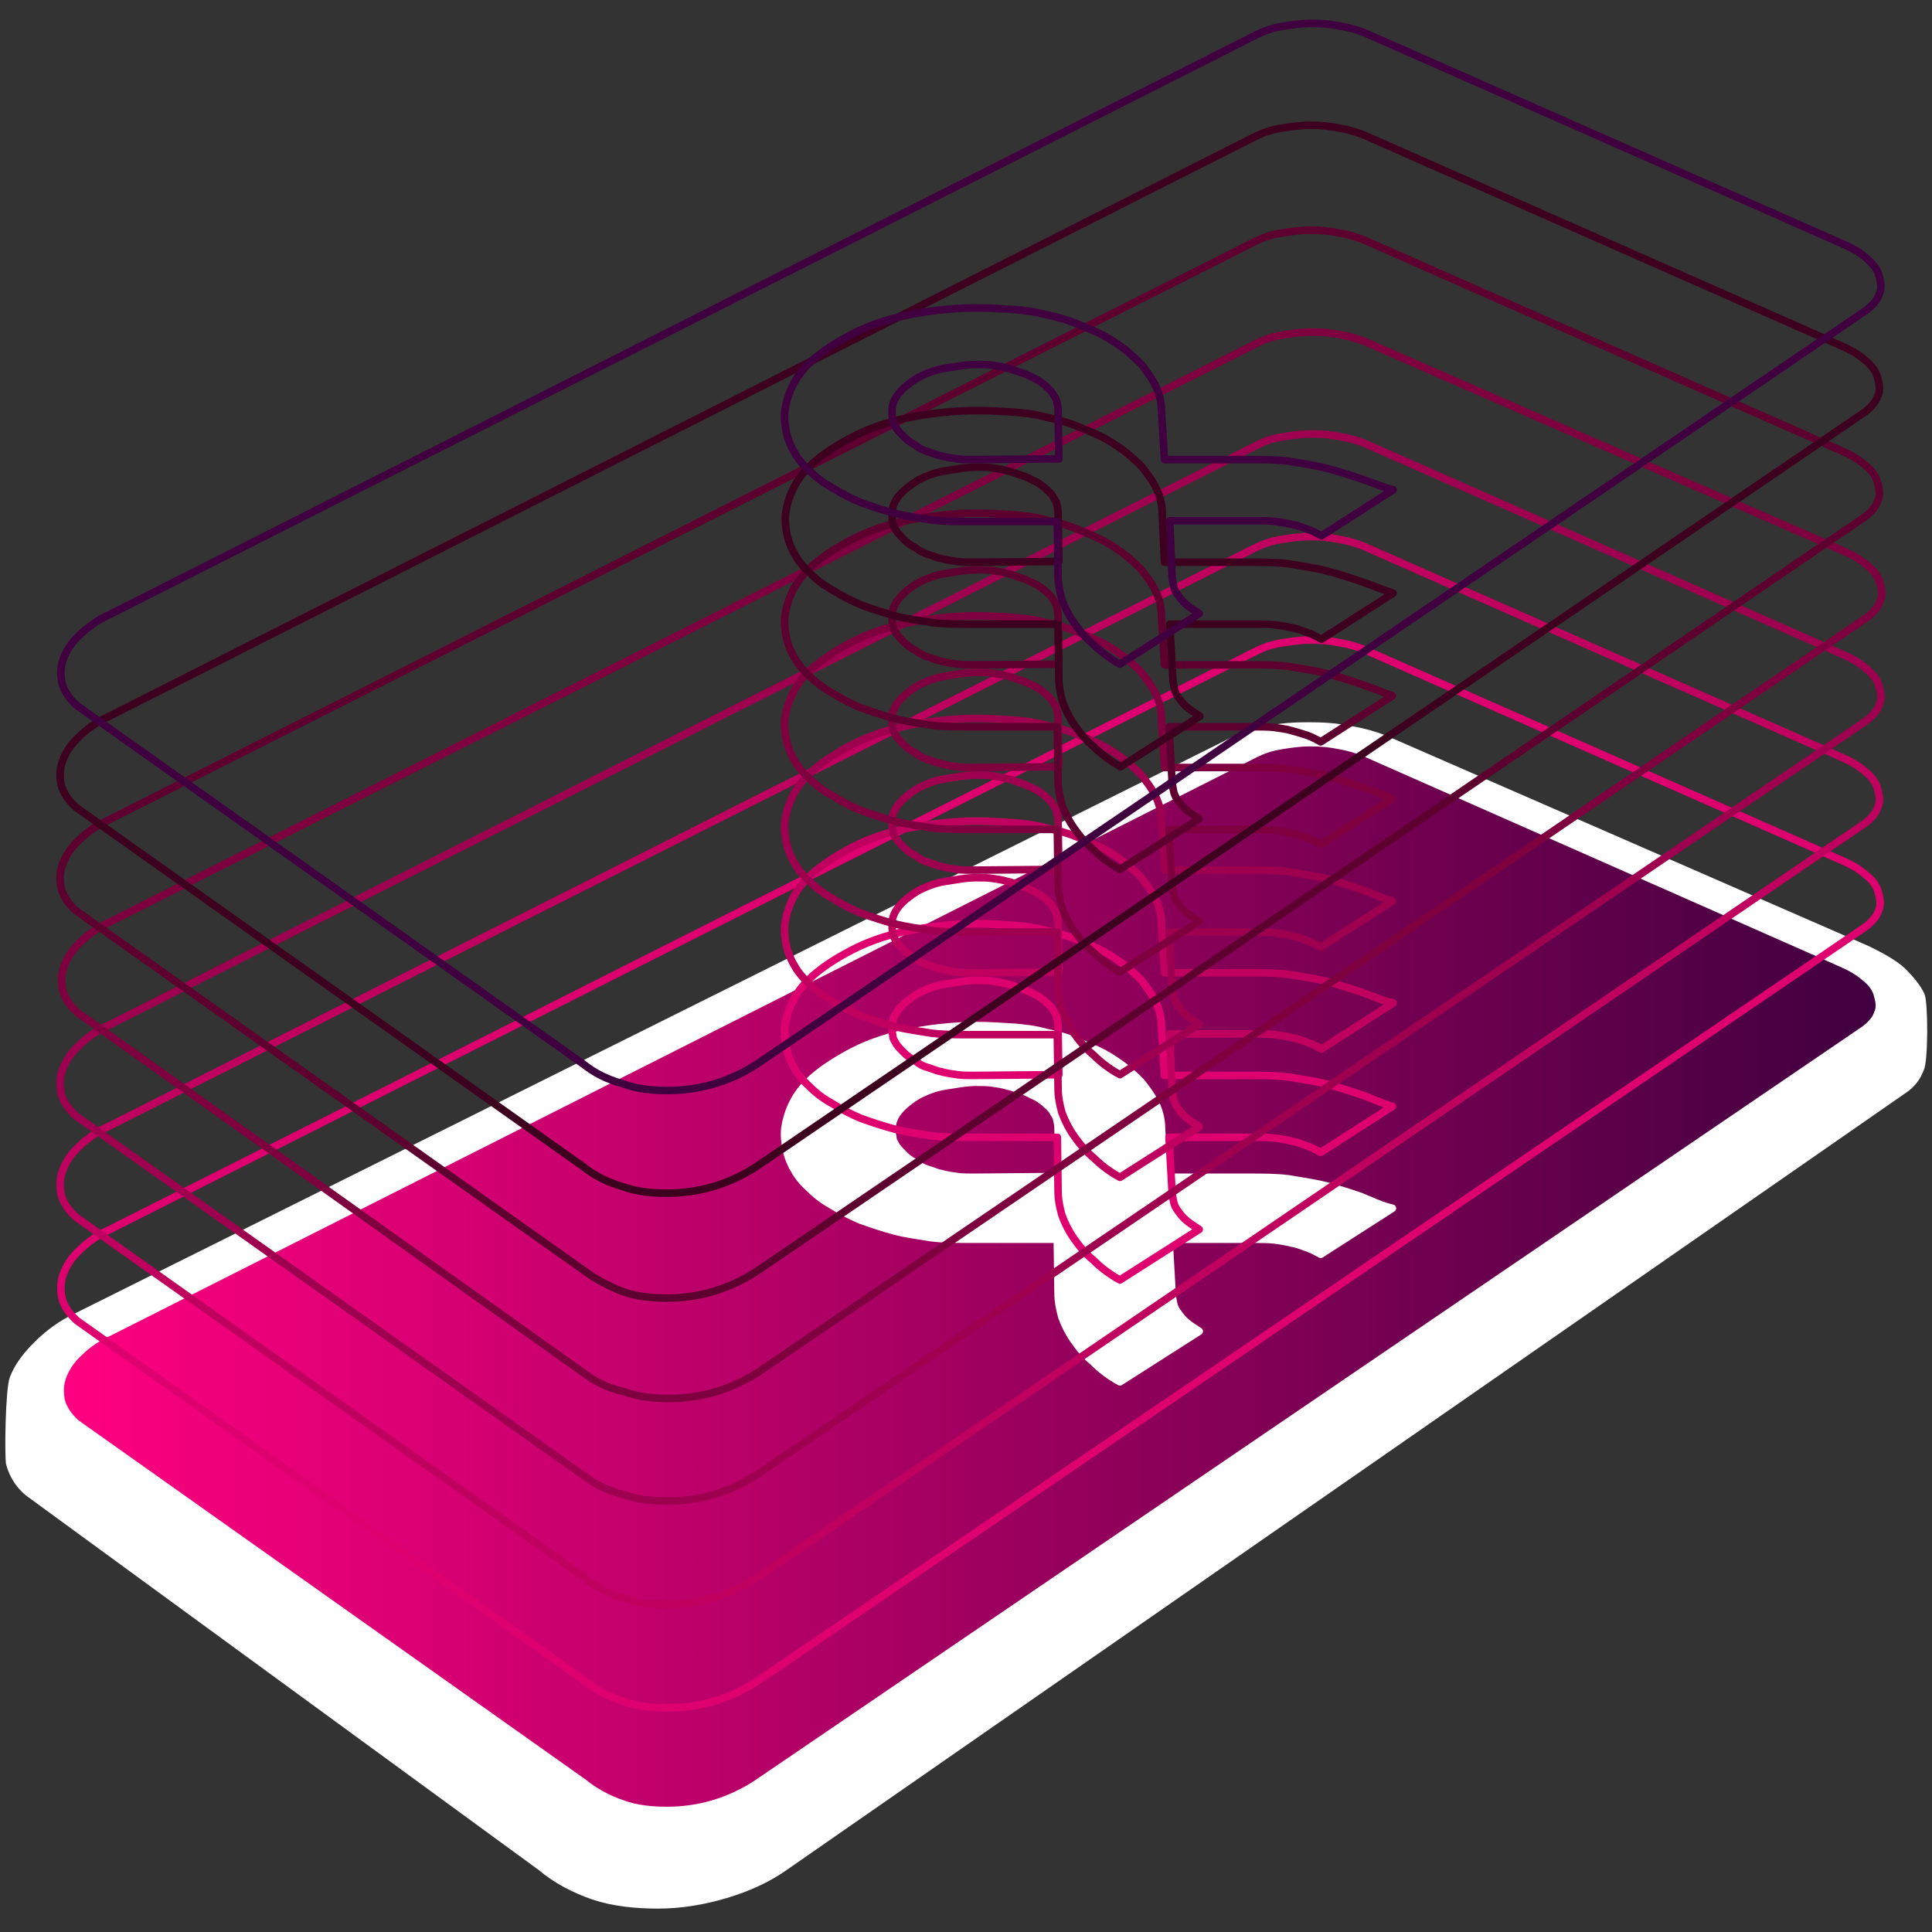
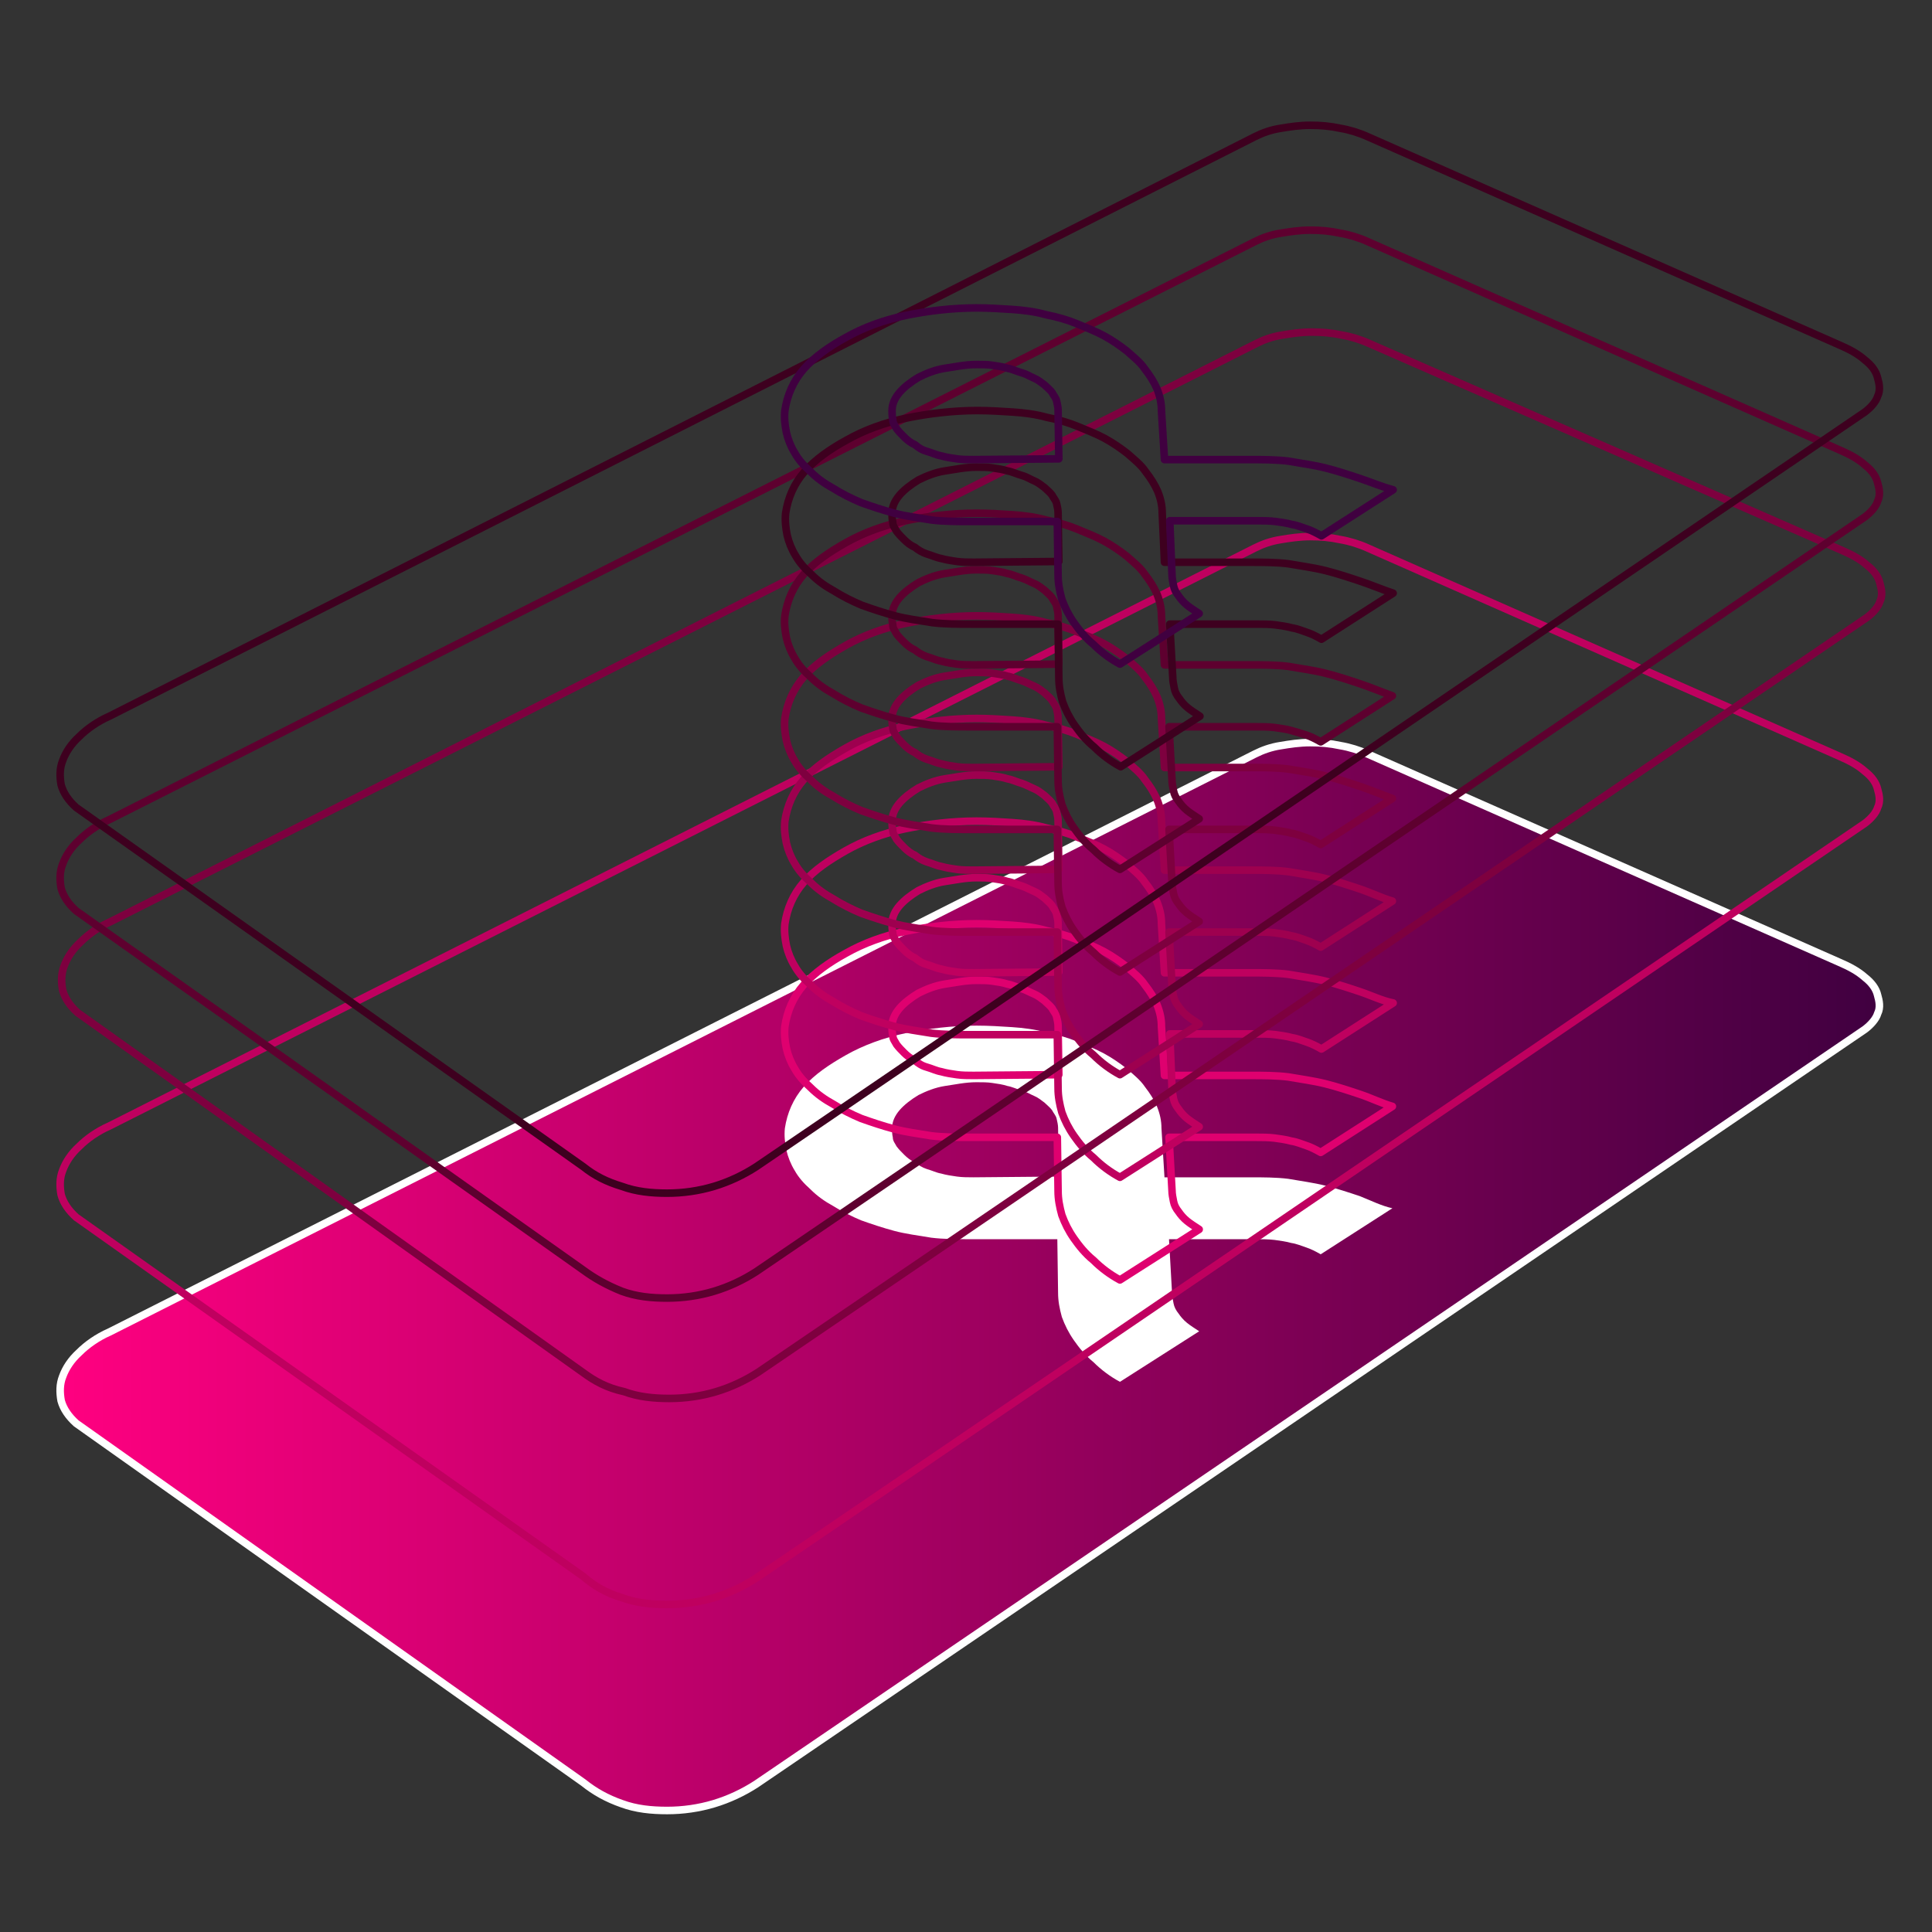
<svg xmlns="http://www.w3.org/2000/svg" version="1.1" id="Layer_1" x="0px" y="0px" viewBox="0 0 256 256" style="enable-background:new 0 0 256 256;" xml:space="preserve">
  <rect x="0" y="0" width="256" height="256" fill="#333333" stroke="none" />
  <style type="text/css">
	.st0{fill:#FFFFFF;}
	.st1{fill:url(#SVGID_1_);}
	.st2{fill:none;stroke:#FFFFFF;stroke-linecap:round;stroke-linejoin:round;stroke-miterlimit:10;}
	.st3{fill:none;stroke:#DF006F;stroke-linecap:round;stroke-linejoin:round;stroke-miterlimit:10;}
	.st4{fill:none;stroke:#BF005F;stroke-linecap:round;stroke-linejoin:round;stroke-miterlimit:10;}
	.st5{fill:none;stroke:#9E004F;stroke-linecap:round;stroke-linejoin:round;stroke-miterlimit:10;}
	.st6{fill:none;stroke:#7E003F;stroke-linecap:round;stroke-linejoin:round;stroke-miterlimit:10;}
	.st7{fill:none;stroke:#5E002F;stroke-linecap:round;stroke-linejoin:round;stroke-miterlimit:10;}
	.st8{fill:none;stroke:#3E001F;stroke-linecap:round;stroke-linejoin:round;stroke-miterlimit:10;}
	.st9{fill:none;stroke:#400040;stroke-linecap:round;stroke-linejoin:round;stroke-miterlimit:10;}
</style>
  <g>
    <g>
-       <path class="st0" d="M255,131.7c-0.5-1.1-1.4-2.2-2.6-3.4c-1.2-1.1-2.9-2-4.7-2.9l-63.5-27.7c-1.6-0.7-3.4-1.2-5.2-1.5    c-1.9-0.4-3.7-0.5-5.6-0.5s-3.7,0.1-5.5,0.5c-1.7,0.4-3.4,0.9-4.7,1.5l-153,76.2c-2.4,1.1-4.2,2.5-5.7,4s-2.6,3-3.2,4.6    S0.6,192.8,0.8,194c0.4,1.5,1.2,3,2.7,4.2l67.9,49.6c2,1.7,4.5,3,7.1,3.9c2.7,0.9,5.7,1.2,8.7,1.2s6.1-0.5,9.1-1.4    s5.7-2.1,8.2-3.9l147.9-102.7c1.4-0.9,2.1-2,2.5-3.1C255.5,140.8,255.5,132.8,255,131.7z" />
      <linearGradient id="SVGID_1_" gradientUnits="userSpaceOnUse" x1="7.969" y1="169.15" x2="249.031" y2="169.15">
        <stop offset="0" style="stop-color:#FF0080" />
        <stop offset="1" style="stop-color:#400040" />
      </linearGradient>
      <path class="st1" d="M77.3,236.2l-67.2-47.6c-1-0.9-1.7-1.9-2-3c-0.2-1.1-0.2-2.2,0.2-3.2c0.4-1.1,1.1-2.2,2.2-3.2    c1-1,2.4-2,4-2.7l151.8-76.6c1-0.5,2.1-0.9,3.4-1.1c1.2-0.2,2.5-0.4,3.9-0.4s2.6,0.1,4,0.4c1.2,0.2,2.5,0.6,3.6,1.1l62.5,27.6    c1.4,0.6,2.5,1.2,3.4,2c0.9,0.7,1.5,1.5,1.7,2.4c0.2,0.7,0.4,1.6,0,2.4c-0.2,0.7-0.9,1.5-1.7,2.1l-146.9,100    c-1.7,1.1-3.6,2-5.6,2.6s-4.1,0.9-6.2,0.9s-4.1-0.2-6-0.9C80.4,238.3,78.8,237.4,77.3,236.2" />
      <path class="st0" d="M180.2,158.5c-1.5-0.5-3-1-4.6-1.4s-3.2-0.6-4.9-0.9c-1.6-0.2-3.4-0.2-5-0.2h-11.4l-0.4-6.5    c0-1-0.2-1.9-0.6-2.9c-0.4-0.9-0.9-1.7-1.6-2.6c-0.6-0.9-1.5-1.6-2.4-2.4c-0.9-0.7-1.9-1.4-3-2s-2.4-1.1-3.6-1.6    c-1.2-0.5-2.6-0.9-4.1-1.2c-1.4-0.4-3-0.6-4.5-0.7c-1.5-0.1-3.1-0.2-4.7-0.2c-3.2,0-6.5,0.4-9.4,1s-5.6,1.6-7.9,2.9    s-4.2,2.6-5.6,4.2c-1.4,1.6-2.2,3.5-2.5,5.5c-0.1,1,0,1.9,0.2,2.9c0.2,0.9,0.6,1.9,1.1,2.7c0.5,0.9,1.2,1.7,2.1,2.5    c0.9,0.9,1.9,1.6,3,2.2c1.1,0.7,2.5,1.4,3.7,1.9c1.4,0.5,2.9,1,4.4,1.4s3.1,0.6,4.9,0.9c1.6,0.2,3.4,0.2,5.1,0.2h11.6l0.1,7.1    c0,1.1,0.2,2.1,0.5,3.2c0.4,1.1,0.9,2.1,1.6,3.1c0.7,1,1.5,2,2.6,2.9c1,1,2.2,1.9,3.5,2.6l10.5-6.7c-0.6-0.4-1.1-0.7-1.6-1.1    c-0.5-0.4-0.9-0.9-1.1-1.2c-0.4-0.5-0.6-0.9-0.7-1.4c-0.1-0.5-0.2-1-0.2-1.4l-0.4-7.1h11.6c0.7,0,1.6,0,2.4,0.1    c0.7,0.1,1.5,0.2,2.2,0.4c0.7,0.1,1.4,0.4,2,0.6c0.6,0.2,1.2,0.5,1.9,0.9l9.5-6.1C183.1,159.8,181.7,159.1,180.2,158.5z M129,156    c-0.7,0-1.5,0-2.2-0.1s-1.4-0.2-2.1-0.4c-0.6-0.1-1.2-0.4-1.9-0.6c-0.6-0.2-1.1-0.5-1.6-0.9c-0.5-0.2-1-0.6-1.4-1s-0.7-0.7-1-1.1    c-0.2-0.4-0.5-0.7-0.5-1.2c-0.1-0.4-0.1-0.9-0.1-1.2c0-0.9,0.4-1.7,1-2.4s1.5-1.4,2.5-2c1-0.5,2.2-1,3.5-1.2    c1.4-0.2,2.7-0.5,4.2-0.5c0.7,0,1.5,0,2.1,0.1c0.7,0.1,1.4,0.2,2,0.4c0.6,0.1,1.2,0.4,1.9,0.6s1.1,0.5,1.6,0.7s1,0.6,1.4,0.9    c0.4,0.4,0.7,0.6,1,1c0.2,0.4,0.5,0.7,0.6,1.1c0.1,0.4,0.2,0.9,0.2,1.2l0.1,6.5L129,156z" />
      <g>
        <g>
          <g>
            <path class="st2" d="M77.3,236.2l-67.2-47.6c-1-0.9-1.7-1.9-2-3c-0.2-1.1-0.2-2.2,0.2-3.2c0.4-1.1,1.1-2.2,2.2-3.2       c1-1,2.4-2,4-2.7l151.8-76.6c1-0.5,2.1-0.9,3.4-1.1c1.2-0.2,2.5-0.4,3.9-0.4s2.6,0.1,4,0.4c1.2,0.2,2.5,0.6,3.6,1.1l62.5,27.6       c1.4,0.6,2.5,1.2,3.4,2c0.9,0.7,1.5,1.5,1.7,2.4c0.2,0.7,0.4,1.6,0,2.4c-0.2,0.7-0.9,1.5-1.7,2.1l-146.9,100       c-1.7,1.1-3.6,2-5.6,2.6s-4.1,0.9-6.2,0.9s-4.1-0.2-6-0.9C80.4,238.3,78.8,237.4,77.3,236.2" />
          </g>
-           <path class="st2" d="M129,156c-0.7,0-1.5,0-2.2-0.1s-1.4-0.2-2.1-0.4c-0.6-0.1-1.2-0.4-1.9-0.6c-0.6-0.2-1.1-0.5-1.6-0.9      c-0.5-0.2-1-0.6-1.4-1s-0.7-0.7-1-1.1c-0.2-0.4-0.5-0.7-0.5-1.2c-0.1-0.4-0.1-0.9-0.1-1.2c0-0.9,0.4-1.7,1-2.4s1.5-1.4,2.5-2      c1-0.5,2.2-1,3.5-1.2c1.4-0.2,2.7-0.5,4.2-0.5c0.7,0,1.5,0,2.1,0.1c0.7,0.1,1.4,0.2,2,0.4c0.6,0.1,1.2,0.4,1.9,0.6      s1.1,0.5,1.6,0.7s1,0.6,1.4,0.9c0.4,0.4,0.7,0.6,1,1c0.2,0.4,0.5,0.7,0.6,1.1c0.1,0.4,0.2,0.9,0.2,1.2l0.1,6.5L129,156z       M180.2,158.5c-1.5-0.5-3-1-4.6-1.4s-3.2-0.6-4.9-0.9c-1.6-0.2-3.4-0.2-5-0.2h-11.4l-0.4-6.5c0-1-0.2-1.9-0.6-2.9      c-0.4-0.9-0.9-1.7-1.6-2.6c-0.6-0.9-1.5-1.6-2.4-2.4c-0.9-0.7-1.9-1.4-3-2s-2.4-1.1-3.6-1.6c-1.2-0.5-2.6-0.9-4.1-1.2      c-1.4-0.4-3-0.6-4.5-0.7c-1.5-0.1-3.1-0.2-4.7-0.2c-3.2,0-6.5,0.4-9.4,1s-5.6,1.6-7.9,2.9s-4.2,2.6-5.6,4.2      c-1.4,1.6-2.2,3.5-2.5,5.5c-0.1,1,0,1.9,0.2,2.9c0.2,0.9,0.6,1.9,1.1,2.7c0.5,0.9,1.2,1.7,2.1,2.5c0.9,0.9,1.9,1.6,3,2.2      c1.1,0.7,2.5,1.4,3.7,1.9c1.4,0.5,2.9,1,4.4,1.4s3.1,0.6,4.9,0.9c1.6,0.2,3.4,0.2,5.1,0.2h11.6l0.1,7.1c0,1.1,0.2,2.1,0.5,3.2      c0.4,1.1,0.9,2.1,1.6,3.1c0.7,1,1.5,2,2.6,2.9c1,1,2.2,1.9,3.5,2.6l10.5-6.7c-0.6-0.4-1.1-0.7-1.6-1.1c-0.5-0.4-0.9-0.9-1.1-1.2      c-0.4-0.5-0.6-0.9-0.7-1.4c-0.1-0.5-0.2-1-0.2-1.4l-0.4-7.1h11.6c0.7,0,1.6,0,2.4,0.1c0.7,0.1,1.5,0.2,2.2,0.4      c0.7,0.1,1.4,0.4,2,0.6c0.6,0.2,1.2,0.5,1.9,0.9l9.5-6.1C183.1,159.8,181.7,159.1,180.2,158.5z" />
        </g>
        <g>
-           <path class="st3" d="M77.3,222.6L10.2,175c-1-0.9-1.7-1.9-2-3c-0.2-1.1-0.2-2.2,0.2-3.2c0.4-1.1,1.1-2.2,2.2-3.2      c1-1,2.4-2,4-2.7l151.8-76.6c1-0.5,2.1-0.9,3.4-1.1c1.2-0.2,2.5-0.4,3.9-0.4s2.6,0.1,4,0.4c1.2,0.2,2.5,0.6,3.6,1.1l62.5,27.6      c1.4,0.6,2.5,1.2,3.4,2c0.9,0.7,1.5,1.5,1.7,2.4c0.2,0.7,0.4,1.6,0,2.4c-0.2,0.7-0.9,1.5-1.7,2.1l-146.9,100      c-1.7,1.1-3.6,2-5.6,2.6s-4.1,0.9-6.2,0.9s-4.1-0.2-6-0.9C80.4,224.7,78.8,223.8,77.3,222.6" />
          <path class="st3" d="M129,142.5c-0.7,0-1.5,0-2.2-0.1s-1.4-0.2-2.1-0.4c-0.6-0.1-1.2-0.4-1.9-0.6s-1.1-0.5-1.6-0.9      c-0.5-0.2-1-0.6-1.4-1s-0.7-0.7-1-1.1c-0.2-0.4-0.5-0.7-0.5-1.2c-0.1-0.4-0.1-0.9-0.1-1.2c0-0.9,0.4-1.7,1-2.4s1.5-1.4,2.5-2      c1-0.5,2.2-1,3.5-1.2c1.4-0.2,2.7-0.5,4.2-0.5c0.7,0,1.5,0,2.1,0.1c0.7,0.1,1.4,0.2,2,0.4c0.6,0.1,1.2,0.4,1.9,0.6      c0.6,0.2,1.1,0.5,1.6,0.7s1,0.6,1.4,0.9c0.4,0.4,0.7,0.6,1,1c0.2,0.4,0.5,0.7,0.6,1.1c0.1,0.4,0.2,0.9,0.2,1.2l0.1,6.5      L129,142.5z M180.2,145c-1.5-0.5-3-1-4.6-1.4s-3.2-0.6-4.9-0.9c-1.6-0.2-3.4-0.2-5-0.2h-11.4l-0.4-6.5c0-1-0.2-1.9-0.6-2.9      c-0.4-0.9-0.9-1.7-1.6-2.6c-0.6-0.9-1.5-1.6-2.4-2.4c-0.9-0.7-1.9-1.4-3-2s-2.4-1.1-3.6-1.6c-1.2-0.5-2.6-0.9-4.1-1.2      c-1.4-0.4-3-0.6-4.5-0.7s-3.1-0.2-4.7-0.2c-3.2,0-6.5,0.4-9.4,1s-5.6,1.6-7.9,2.9c-2.2,1.2-4.2,2.6-5.6,4.2      c-1.4,1.6-2.2,3.5-2.5,5.5c-0.1,1,0,1.9,0.2,2.9c0.2,0.9,0.6,1.9,1.1,2.7c0.5,0.9,1.2,1.7,2.1,2.5c0.9,0.9,1.9,1.6,3,2.2      c1.1,0.7,2.5,1.4,3.7,1.9c1.4,0.5,2.9,1,4.4,1.4s3.1,0.6,4.9,0.9c1.6,0.2,3.4,0.2,5.1,0.2h11.6l0.1,7.1c0,1.1,0.2,2.1,0.5,3.2      c0.4,1.1,0.9,2.1,1.6,3.1c0.7,1,1.5,2,2.6,2.9c1,1,2.2,1.9,3.5,2.6l10.5-6.7c-0.6-0.4-1.1-0.7-1.6-1.1c-0.5-0.4-0.9-0.9-1.1-1.2      c-0.4-0.5-0.6-0.9-0.7-1.4c-0.1-0.5-0.2-1-0.2-1.4l-0.4-7.1h11.6c0.7,0,1.6,0,2.4,0.1c0.7,0.1,1.5,0.2,2.2,0.4      c0.7,0.1,1.4,0.4,2,0.6s1.2,0.5,1.9,0.9l9.5-6.1C183.1,146.2,181.7,145.5,180.2,145z" />
        </g>
        <g>
          <path class="st4" d="M77.3,208.9l-67.2-47.6c-1-0.9-1.7-1.9-2-3c-0.2-1.1-0.2-2.2,0.2-3.2c0.4-1.1,1.1-2.2,2.2-3.2      c1-1,2.4-2,4-2.7l151.8-76.6c1-0.5,2.1-0.9,3.4-1.1c1.2-0.2,2.5-0.4,3.9-0.4s2.6,0.1,4,0.4c1.2,0.2,2.5,0.6,3.6,1.1l62.5,27.6      c1.4,0.6,2.5,1.2,3.4,2c0.9,0.7,1.5,1.5,1.7,2.4c0.2,0.7,0.4,1.6,0,2.4c-0.2,0.7-0.9,1.5-1.7,2.1l-146.9,100      c-1.7,1.1-3.6,2-5.6,2.6s-4.1,0.9-6.2,0.9s-4.1-0.2-6-0.9C80.4,211.1,78.8,210.2,77.3,208.9" />
          <path class="st4" d="M129,128.9c-0.7,0-1.5,0-2.2-0.1s-1.4-0.2-2.1-0.4c-0.6-0.1-1.2-0.4-1.9-0.6s-1.1-0.5-1.6-0.9      c-0.5-0.2-1-0.6-1.4-1s-0.7-0.7-1-1.1c-0.2-0.4-0.5-0.7-0.5-1.2c-0.1-0.4-0.1-0.9-0.1-1.2c0-0.9,0.4-1.7,1-2.4      c0.6-0.7,1.5-1.4,2.5-2c1-0.5,2.2-1,3.5-1.2c1.4-0.2,2.7-0.5,4.2-0.5c0.7,0,1.5,0,2.1,0.1c0.7,0.1,1.4,0.2,2,0.4      c0.6,0.1,1.2,0.4,1.9,0.6c0.6,0.2,1.1,0.5,1.6,0.7s1,0.6,1.4,0.9c0.4,0.4,0.7,0.6,1,1c0.2,0.4,0.5,0.7,0.6,1.1s0.2,0.9,0.2,1.2      l0.1,6.5L129,128.9z M180.2,131.4c-1.5-0.5-3-1-4.6-1.4s-3.2-0.6-4.9-0.9c-1.6-0.2-3.4-0.2-5-0.2h-11.4l-0.4-6.5      c0-1-0.2-1.9-0.6-2.9c-0.4-0.9-0.9-1.7-1.6-2.6c-0.6-0.9-1.5-1.6-2.4-2.4c-0.9-0.7-1.9-1.4-3-2s-2.4-1.1-3.6-1.6      c-1.2-0.5-2.6-0.9-4.1-1.2c-1.4-0.4-3-0.6-4.5-0.7s-3.1-0.2-4.7-0.2c-3.2,0-6.5,0.4-9.4,1s-5.6,1.6-7.9,2.9s-4.2,2.6-5.6,4.2      s-2.2,3.5-2.5,5.5c-0.1,1,0,1.9,0.2,2.9c0.2,0.9,0.6,1.9,1.1,2.7c0.5,0.9,1.2,1.7,2.1,2.5c0.9,0.9,1.9,1.6,3,2.2      c1.1,0.7,2.5,1.4,3.7,1.9c1.4,0.5,2.9,1,4.4,1.4s3.1,0.6,4.9,0.9c1.6,0.2,3.4,0.2,5.1,0.2h11.6l0.1,7.1c0,1.1,0.2,2.1,0.5,3.2      c0.4,1.1,0.9,2.1,1.6,3.1c0.7,1,1.5,2,2.6,2.9c1,1,2.2,1.9,3.5,2.6l10.5-6.7c-0.6-0.4-1.1-0.7-1.6-1.1c-0.5-0.4-0.9-0.9-1.1-1.2      c-0.4-0.5-0.6-0.9-0.7-1.4c-0.1-0.5-0.2-1-0.2-1.4L155,137h11.6c0.7,0,1.6,0,2.4,0.1c0.7,0.1,1.5,0.2,2.2,0.4      c0.7,0.1,1.4,0.4,2,0.6c0.6,0.2,1.2,0.5,1.9,0.9l9.5-6.1C183.1,132.6,181.7,131.9,180.2,131.4z" />
        </g>
        <g>
-           <path class="st5" d="M77.3,195.5l-67.2-47.6c-1-0.9-1.7-1.9-2-3c-0.2-1.1-0.2-2.2,0.2-3.2c0.4-1.1,1.1-2.2,2.2-3.2      c1-1,2.4-2,4-2.7l152-76.8c1-0.5,2.1-0.9,3.4-1.1c1.2-0.2,2.5-0.4,3.9-0.4s2.6,0.1,4,0.4c1.2,0.2,2.5,0.6,3.6,1.1l62.5,27.6      c1.4,0.6,2.5,1.2,3.4,2s1.5,1.5,1.7,2.4c0.2,0.7,0.4,1.6,0,2.4c-0.2,0.7-0.9,1.5-1.7,2.1l-147,99.9c-1.7,1.1-3.6,2-5.6,2.6      s-4.1,0.9-6.2,0.9s-4.1-0.2-6-0.9C80.4,197.5,78.8,196.6,77.3,195.5" />
          <path class="st5" d="M129,115.3c-0.7,0-1.5,0-2.2-0.1s-1.4-0.2-2.1-0.4c-0.6-0.1-1.2-0.4-1.9-0.6c-0.6-0.2-1.1-0.5-1.6-0.9      c-0.5-0.2-1-0.6-1.4-1s-0.7-0.7-1-1.1c-0.2-0.4-0.5-0.7-0.5-1.2c-0.1-0.4-0.1-0.9-0.1-1.2c0-0.9,0.4-1.7,1-2.4      c0.6-0.7,1.5-1.4,2.5-2c1-0.5,2.2-1,3.5-1.2c1.4-0.2,2.7-0.5,4.2-0.5c0.7,0,1.5,0,2.1,0.1c0.7,0.1,1.4,0.2,2,0.4      c0.6,0.1,1.2,0.4,1.9,0.6c0.6,0.2,1.1,0.5,1.6,0.7s1,0.6,1.4,0.9c0.4,0.4,0.7,0.6,1,1c0.2,0.4,0.5,0.7,0.6,1.1s0.2,0.9,0.2,1.2      l0.1,6.5L129,115.3z M180.2,117.8c-1.5-0.5-3-1-4.6-1.4s-3.2-0.6-4.9-0.9c-1.6-0.2-3.4-0.2-5-0.2h-11.4l-0.4-6.5      c0-1-0.2-1.9-0.6-2.9c-0.4-0.9-0.9-1.7-1.6-2.6c-0.6-0.9-1.5-1.6-2.4-2.4c-0.9-0.7-1.9-1.4-3-2s-2.4-1.1-3.6-1.6      c-1.2-0.5-2.6-0.9-4.1-1.2c-1.4-0.4-3-0.6-4.5-0.7s-3.1-0.2-4.7-0.2c-3.2,0-6.5,0.4-9.4,1s-5.6,1.6-7.9,2.9s-4.2,2.6-5.6,4.2      s-2.2,3.5-2.5,5.5c-0.1,1,0,1.9,0.2,2.9c0.2,0.9,0.6,1.9,1.1,2.7c0.5,0.9,1.2,1.7,2.1,2.5c0.9,0.9,1.9,1.6,3,2.2      c1.1,0.7,2.5,1.4,3.7,1.9c1.4,0.5,2.9,1,4.4,1.4s3.1,0.6,4.9,0.9c1.6,0.2,3.4,0.2,5.1,0.2h11.6l0.1,7.1c0,1.1,0.2,2.1,0.5,3.2      c0.4,1.1,0.9,2.1,1.6,3.1c0.7,1,1.5,2,2.6,2.9c1,1,2.2,1.9,3.5,2.6l10.5-6.7c-0.6-0.4-1.1-0.7-1.6-1.1c-0.5-0.4-0.9-0.9-1.1-1.2      c-0.4-0.5-0.6-0.9-0.7-1.4c-0.1-0.5-0.2-1-0.2-1.4l-0.4-7.1h11.6c0.7,0,1.6,0,2.4,0.1c0.7,0.1,1.5,0.2,2.2,0.4      c0.7,0.1,1.4,0.4,2,0.6s1.2,0.5,1.9,0.9l9.5-6.1C183.1,119,181.7,118.3,180.2,117.8z" />
        </g>
        <g>
          <path class="st6" d="M77.3,181.9l-67-47.7c-1-0.9-1.7-1.9-2-3c-0.2-1.1-0.2-2.2,0.2-3.2c0.4-1.1,1.1-2.2,2.2-3.2      c1-1,2.4-2,4-2.7l151.8-76.6c1-0.5,2.1-0.9,3.4-1.1c1.2-0.2,2.5-0.4,3.9-0.4s2.6,0.1,4,0.4c1.2,0.2,2.5,0.6,3.6,1.1L244,72.9      c1.4,0.6,2.5,1.2,3.4,2c0.9,0.7,1.5,1.5,1.7,2.4c0.2,0.7,0.4,1.6,0,2.4c-0.2,0.7-0.9,1.5-1.7,2.1l-146.9,100      c-1.7,1.1-3.6,2-5.6,2.6s-4.1,0.9-6.2,0.9s-4.1-0.2-6-0.9C80.4,183.9,78.8,183,77.3,181.9" />
          <path class="st6" d="M129,101.7c-0.7,0-1.5,0-2.2-0.1s-1.4-0.2-2.1-0.4c-0.6-0.1-1.2-0.4-1.9-0.6c-0.6-0.2-1.1-0.5-1.6-0.9      c-0.5-0.2-1-0.6-1.4-1s-0.7-0.7-1-1.1c-0.2-0.4-0.5-0.7-0.5-1.2c-0.1-0.4-0.1-0.9-0.1-1.2c0-0.9,0.4-1.7,1-2.4      c0.6-0.7,1.5-1.4,2.5-2c1-0.5,2.2-1,3.5-1.2c1.4-0.2,2.7-0.5,4.2-0.5c0.7,0,1.5,0,2.1,0.1c0.7,0.1,1.4,0.2,2,0.4      c0.6,0.1,1.2,0.4,1.9,0.6c0.6,0.2,1.1,0.5,1.6,0.7s1,0.6,1.4,0.9c0.4,0.4,0.7,0.6,1,1c0.2,0.4,0.5,0.7,0.6,1.1s0.2,0.9,0.2,1.2      l0.1,6.5L129,101.7z M180.2,104.2c-1.5-0.5-3-1-4.6-1.4s-3.2-0.6-4.9-0.9c-1.6-0.2-3.4-0.2-5-0.2h-11.4l-0.4-6.5      c0-1-0.2-1.9-0.6-2.9c-0.4-0.9-0.9-1.7-1.6-2.6c-0.6-0.9-1.5-1.6-2.4-2.4c-0.9-0.7-1.9-1.4-3-2s-2.4-1.1-3.6-1.6      s-2.6-0.9-4.1-1.2c-1.4-0.4-3-0.6-4.5-0.7s-3.1-0.2-4.7-0.2c-3.2,0-6.5,0.4-9.4,1s-5.6,1.6-7.9,2.9s-4.2,2.6-5.6,4.2      s-2.2,3.5-2.5,5.5c-0.1,1,0,1.9,0.2,2.9c0.2,0.9,0.6,1.9,1.1,2.7c0.5,0.9,1.2,1.7,2.1,2.5c0.9,0.9,1.9,1.6,3,2.2      c1.1,0.7,2.5,1.4,3.7,1.9c1.4,0.5,2.9,1,4.4,1.4s3.1,0.6,4.9,0.9c1.6,0.2,3.4,0.2,5.1,0.2h11.6l0.1,7.1c0,1.1,0.2,2.1,0.5,3.2      c0.4,1.1,0.9,2.1,1.6,3.1c0.7,1,1.5,2,2.6,2.9c1,1,2.2,1.9,3.5,2.6l10.5-6.7c-0.6-0.4-1.1-0.7-1.6-1.1s-0.9-0.9-1.1-1.2      c-0.4-0.5-0.6-0.9-0.7-1.4c-0.1-0.5-0.2-1-0.2-1.4l-0.4-7.1h11.6c0.7,0,1.6,0,2.4,0.1c0.7,0.1,1.5,0.2,2.2,0.4      c0.7,0.1,1.4,0.4,2,0.6s1.2,0.5,1.9,0.9l9.5-6.1C183.1,105.3,181.7,104.7,180.2,104.2z" />
        </g>
        <g>
          <path class="st7" d="M77.3,168.3l-67.2-47.6c-1-0.9-1.7-1.9-2-3c-0.2-1.1-0.2-2.2,0.2-3.2c0.4-1.1,1.1-2.2,2.2-3.2      c1-1,2.4-2,4-2.7L166.3,32c1-0.5,2.1-0.9,3.4-1.1c1.2-0.2,2.5-0.4,3.9-0.4s2.6,0.1,4,0.4c1.2,0.2,2.5,0.6,3.6,1.1l62.5,27.6      c1.4,0.6,2.5,1.2,3.4,2c0.9,0.7,1.5,1.5,1.7,2.4c0.2,0.7,0.4,1.6,0,2.4c-0.2,0.7-0.9,1.5-1.7,2.1l-146.9,100      c-1.7,1.1-3.6,2-5.6,2.6s-4.1,0.9-6.2,0.9s-4.1-0.2-6-0.9C80.4,170.3,78.8,169.4,77.3,168.3" />
          <path class="st7" d="M129,88.1c-0.7,0-1.5,0-2.2-0.1s-1.4-0.2-2.1-0.4c-0.6-0.1-1.2-0.4-1.9-0.6c-0.6-0.2-1.1-0.5-1.6-0.9      c-0.5-0.2-1-0.6-1.4-1s-0.7-0.7-1-1.1c-0.2-0.4-0.5-0.7-0.5-1.2c-0.1-0.4-0.1-0.9-0.1-1.2c0-0.9,0.4-1.7,1-2.4      c0.6-0.7,1.5-1.4,2.5-2c1-0.5,2.2-1,3.5-1.2c1.4-0.2,2.7-0.5,4.2-0.5c0.7,0,1.5,0,2.1,0.1c0.7,0.1,1.4,0.2,2,0.4      c0.6,0.1,1.2,0.4,1.9,0.6c0.6,0.2,1.1,0.5,1.6,0.7s1,0.6,1.4,0.9c0.4,0.4,0.7,0.6,1,1c0.2,0.4,0.5,0.7,0.6,1.1s0.2,0.9,0.2,1.2      l0.1,6.5L129,88.1z M180.2,90.6c-1.5-0.5-3-1-4.6-1.4s-3.2-0.6-4.9-0.9c-1.6-0.2-3.4-0.2-5-0.2h-11.4l-0.4-6.5      c0-1-0.2-1.9-0.6-2.9c-0.4-0.9-0.9-1.7-1.6-2.6c-0.6-0.9-1.5-1.6-2.4-2.4c-0.9-0.7-1.9-1.4-3-2s-2.4-1.1-3.6-1.6      s-2.6-0.9-4.1-1.2c-1.4-0.4-3-0.6-4.5-0.7S131,68,129.4,68c-3.2,0-6.5,0.4-9.4,1s-5.6,1.6-7.9,2.9s-4.2,2.6-5.6,4.2      s-2.2,3.5-2.5,5.5c-0.1,1,0,1.9,0.2,2.9c0.2,0.9,0.6,1.9,1.1,2.7c0.5,0.9,1.2,1.7,2.1,2.5c0.9,0.9,1.9,1.6,3,2.2      c1.1,0.7,2.5,1.4,3.7,1.9c1.4,0.5,2.9,1,4.4,1.4s3.1,0.6,4.9,0.9c1.6,0.2,3.4,0.2,5.1,0.2h11.6l0.1,7.1c0,1.1,0.2,2.1,0.5,3.2      c0.4,1.1,0.9,2.1,1.6,3.1c0.7,1,1.5,2,2.6,2.9c1,1,2.2,1.9,3.5,2.6l10.5-6.7c-0.6-0.4-1.1-0.7-1.6-1.1s-0.9-0.9-1.1-1.2      c-0.4-0.5-0.6-0.9-0.7-1.4c-0.1-0.5-0.2-1-0.2-1.4l-0.4-7.1h11.6c0.7,0,1.6,0,2.4,0.1c0.7,0.1,1.5,0.2,2.2,0.4s1.4,0.4,2,0.6      s1.2,0.5,1.9,0.9l9.5-6.1C183.1,91.7,181.7,91.1,180.2,90.6z" />
        </g>
        <g>
          <path class="st8" d="M77.3,154.6L10.1,107c-1-0.9-1.7-1.9-2-3c-0.2-1.1-0.2-2.2,0.2-3.2c0.4-1.1,1.1-2.2,2.2-3.2      c1-1,2.4-2,4-2.7l151.8-76.8c1-0.5,2.1-0.9,3.4-1.1c1.2-0.2,2.5-0.4,3.9-0.4s2.6,0.1,4,0.4c1.2,0.2,2.5,0.6,3.6,1.1l62.5,27.6      c1.4,0.6,2.5,1.2,3.4,2c0.9,0.7,1.5,1.5,1.7,2.4c0.2,0.7,0.4,1.6,0,2.4c-0.2,0.7-0.9,1.5-1.7,2.1l-146.9,100      c-1.7,1.1-3.6,2-5.6,2.6s-4.1,0.9-6.2,0.9s-4.1-0.2-6-0.9C80.4,156.6,78.8,155.8,77.3,154.6" />
          <path class="st8" d="M129,74.5c-0.7,0-1.5,0-2.2-0.1s-1.4-0.2-2.1-0.4c-0.6-0.1-1.2-0.4-1.9-0.6c-0.6-0.2-1.1-0.5-1.6-0.9      c-0.5-0.2-1-0.6-1.4-1s-0.7-0.7-1-1.1c-0.2-0.4-0.5-0.7-0.5-1.2c-0.1-0.4-0.1-0.9-0.1-1.2c0-0.9,0.4-1.7,1-2.4      c0.6-0.7,1.5-1.4,2.5-2c1-0.5,2.2-1,3.5-1.2c1.4-0.2,2.7-0.5,4.2-0.5c0.7,0,1.5,0,2.1,0.1c0.7,0.1,1.4,0.2,2,0.4      c0.6,0.1,1.2,0.4,1.9,0.6s1.1,0.5,1.6,0.7s1,0.6,1.4,0.9c0.4,0.4,0.7,0.6,1,1c0.2,0.4,0.5,0.7,0.6,1.1s0.2,0.9,0.2,1.2l0.1,6.5      L129,74.5z M180.2,77c-1.5-0.5-3-1-4.6-1.4s-3.2-0.6-4.9-0.9c-1.6-0.2-3.4-0.2-5-0.2h-11.4L154,68c0-1-0.2-1.9-0.6-2.9      c-0.4-0.9-0.9-1.7-1.6-2.6c-0.6-0.9-1.5-1.6-2.4-2.4c-0.9-0.7-1.9-1.4-3-2s-2.4-1.1-3.6-1.6s-2.6-0.9-4.1-1.2      c-1.4-0.4-3-0.6-4.5-0.7c-1.5-0.1-3.1-0.2-4.7-0.2c-3.2,0-6.5,0.4-9.4,1s-5.6,1.6-7.9,2.9c-2.2,1.2-4.2,2.6-5.6,4.2      c-1.4,1.6-2.2,3.5-2.5,5.5c-0.1,1,0,1.9,0.2,2.9c0.2,0.9,0.6,1.9,1.1,2.7c0.5,0.9,1.2,1.7,2.1,2.5c0.9,0.9,1.9,1.6,3,2.2      c1.1,0.7,2.5,1.4,3.7,1.9c1.4,0.5,2.9,1,4.4,1.4s3.1,0.6,4.9,0.9c1.6,0.2,3.4,0.2,5.1,0.2h11.6l0.1,7.1c0,1.1,0.2,2.1,0.5,3.2      c0.4,1.1,0.9,2.1,1.6,3.1c0.7,1,1.5,2,2.6,2.9c1,1,2.2,1.9,3.5,2.6l10.5-6.7c-0.6-0.4-1.1-0.7-1.6-1.1s-0.9-0.9-1.1-1.2      c-0.4-0.5-0.6-0.9-0.7-1.4c-0.1-0.5-0.2-1-0.2-1.4l-0.4-7.1h11.6c0.7,0,1.6,0,2.4,0.1c0.7,0.1,1.5,0.2,2.2,0.4      c0.7,0.1,1.4,0.4,2,0.6s1.2,0.5,1.9,0.9l9.5-6.1C183.1,78.1,181.7,77.5,180.2,77z" />
        </g>
        <g>
-           <path class="st9" d="M77.3,141L10.2,93.5c-1-0.9-1.7-1.9-2-3C8,89.4,8,88.3,8.4,87.3c0.4-1.1,1.1-2.2,2.2-3.2c1-1,2.4-2,4-2.7      L166.5,4.6c1-0.5,2.1-0.9,3.4-1.1c1.2-0.2,2.5-0.4,3.9-0.4s2.6,0.1,4,0.4c1.2,0.2,2.5,0.6,3.6,1.1l62.5,27.6      c1.4,0.6,2.5,1.2,3.4,2s1.5,1.5,1.7,2.4c0.2,0.7,0.4,1.6,0,2.4c-0.2,0.7-0.9,1.5-1.7,2.1l-147,99.9c-1.7,1.1-3.6,2-5.6,2.6      s-4.1,0.9-6.2,0.9s-4.1-0.2-6-0.9C80.4,143,78.8,142.2,77.3,141" />
          <path class="st9" d="M129,60.9c-0.7,0-1.5,0-2.2-0.1s-1.4-0.2-2.1-0.4c-0.6-0.1-1.2-0.4-1.9-0.6s-1.1-0.5-1.6-0.9      c-0.5-0.2-1-0.6-1.4-1s-0.7-0.7-1-1.1c-0.2-0.4-0.5-0.7-0.5-1.2c-0.1-0.4-0.1-0.9-0.1-1.2c0-0.9,0.4-1.7,1-2.4s1.5-1.4,2.5-2      c1-0.5,2.2-1,3.5-1.2c1.4-0.2,2.7-0.5,4.2-0.5c0.7,0,1.5,0,2.1,0.1c0.7,0.1,1.4,0.2,2,0.4c0.6,0.1,1.2,0.4,1.9,0.6      s1.1,0.5,1.6,0.7s1,0.6,1.4,0.9c0.4,0.4,0.7,0.6,1,1c0.2,0.4,0.5,0.7,0.6,1.1c0.1,0.4,0.2,0.9,0.2,1.2l0.1,6.5L129,60.9z       M180.2,63.4c-1.5-0.5-3-1-4.6-1.4s-3.2-0.6-4.9-0.9c-1.6-0.2-3.4-0.2-5-0.2h-11.4l-0.4-6.5c0-1-0.2-1.9-0.6-2.9      c-0.4-0.9-0.9-1.7-1.6-2.6c-0.6-0.9-1.5-1.6-2.4-2.4c-0.9-0.7-1.9-1.4-3-2s-2.4-1.1-3.6-1.6s-2.6-0.9-4.1-1.2      c-1.4-0.4-3-0.6-4.5-0.7c-1.5-0.1-3.1-0.2-4.7-0.2c-3.2,0-6.5,0.4-9.4,1s-5.6,1.6-7.9,2.9c-2.2,1.2-4.2,2.6-5.6,4.2      c-1.4,1.6-2.2,3.5-2.5,5.5c-0.1,1,0,1.9,0.2,2.9c0.2,0.9,0.6,1.9,1.1,2.7c0.5,0.9,1.2,1.7,2.1,2.5c0.9,0.9,1.9,1.6,3,2.2      c1.1,0.7,2.5,1.4,3.7,1.9c1.4,0.5,2.9,1,4.4,1.4s3.1,0.6,4.9,0.9c1.6,0.2,3.4,0.2,5.1,0.2h11.6l0.1,7.1c0,1.1,0.2,2.1,0.5,3.2      c0.4,1.1,0.9,2.1,1.6,3.1c0.7,1,1.5,2,2.6,2.9c1,1,2.2,1.9,3.5,2.6l10.5-6.7c-0.6-0.4-1.1-0.7-1.6-1.1s-0.9-0.9-1.1-1.2      c-0.4-0.5-0.6-0.9-0.7-1.4c-0.1-0.5-0.2-1-0.2-1.4L155,69h11.6c0.7,0,1.6,0,2.4,0.1c0.7,0.1,1.5,0.2,2.2,0.4      c0.7,0.1,1.4,0.4,2,0.6s1.2,0.5,1.9,0.9l9.5-6.1C183.1,64.5,181.7,63.9,180.2,63.4z" />
        </g>
      </g>
    </g>
  </g>
</svg>